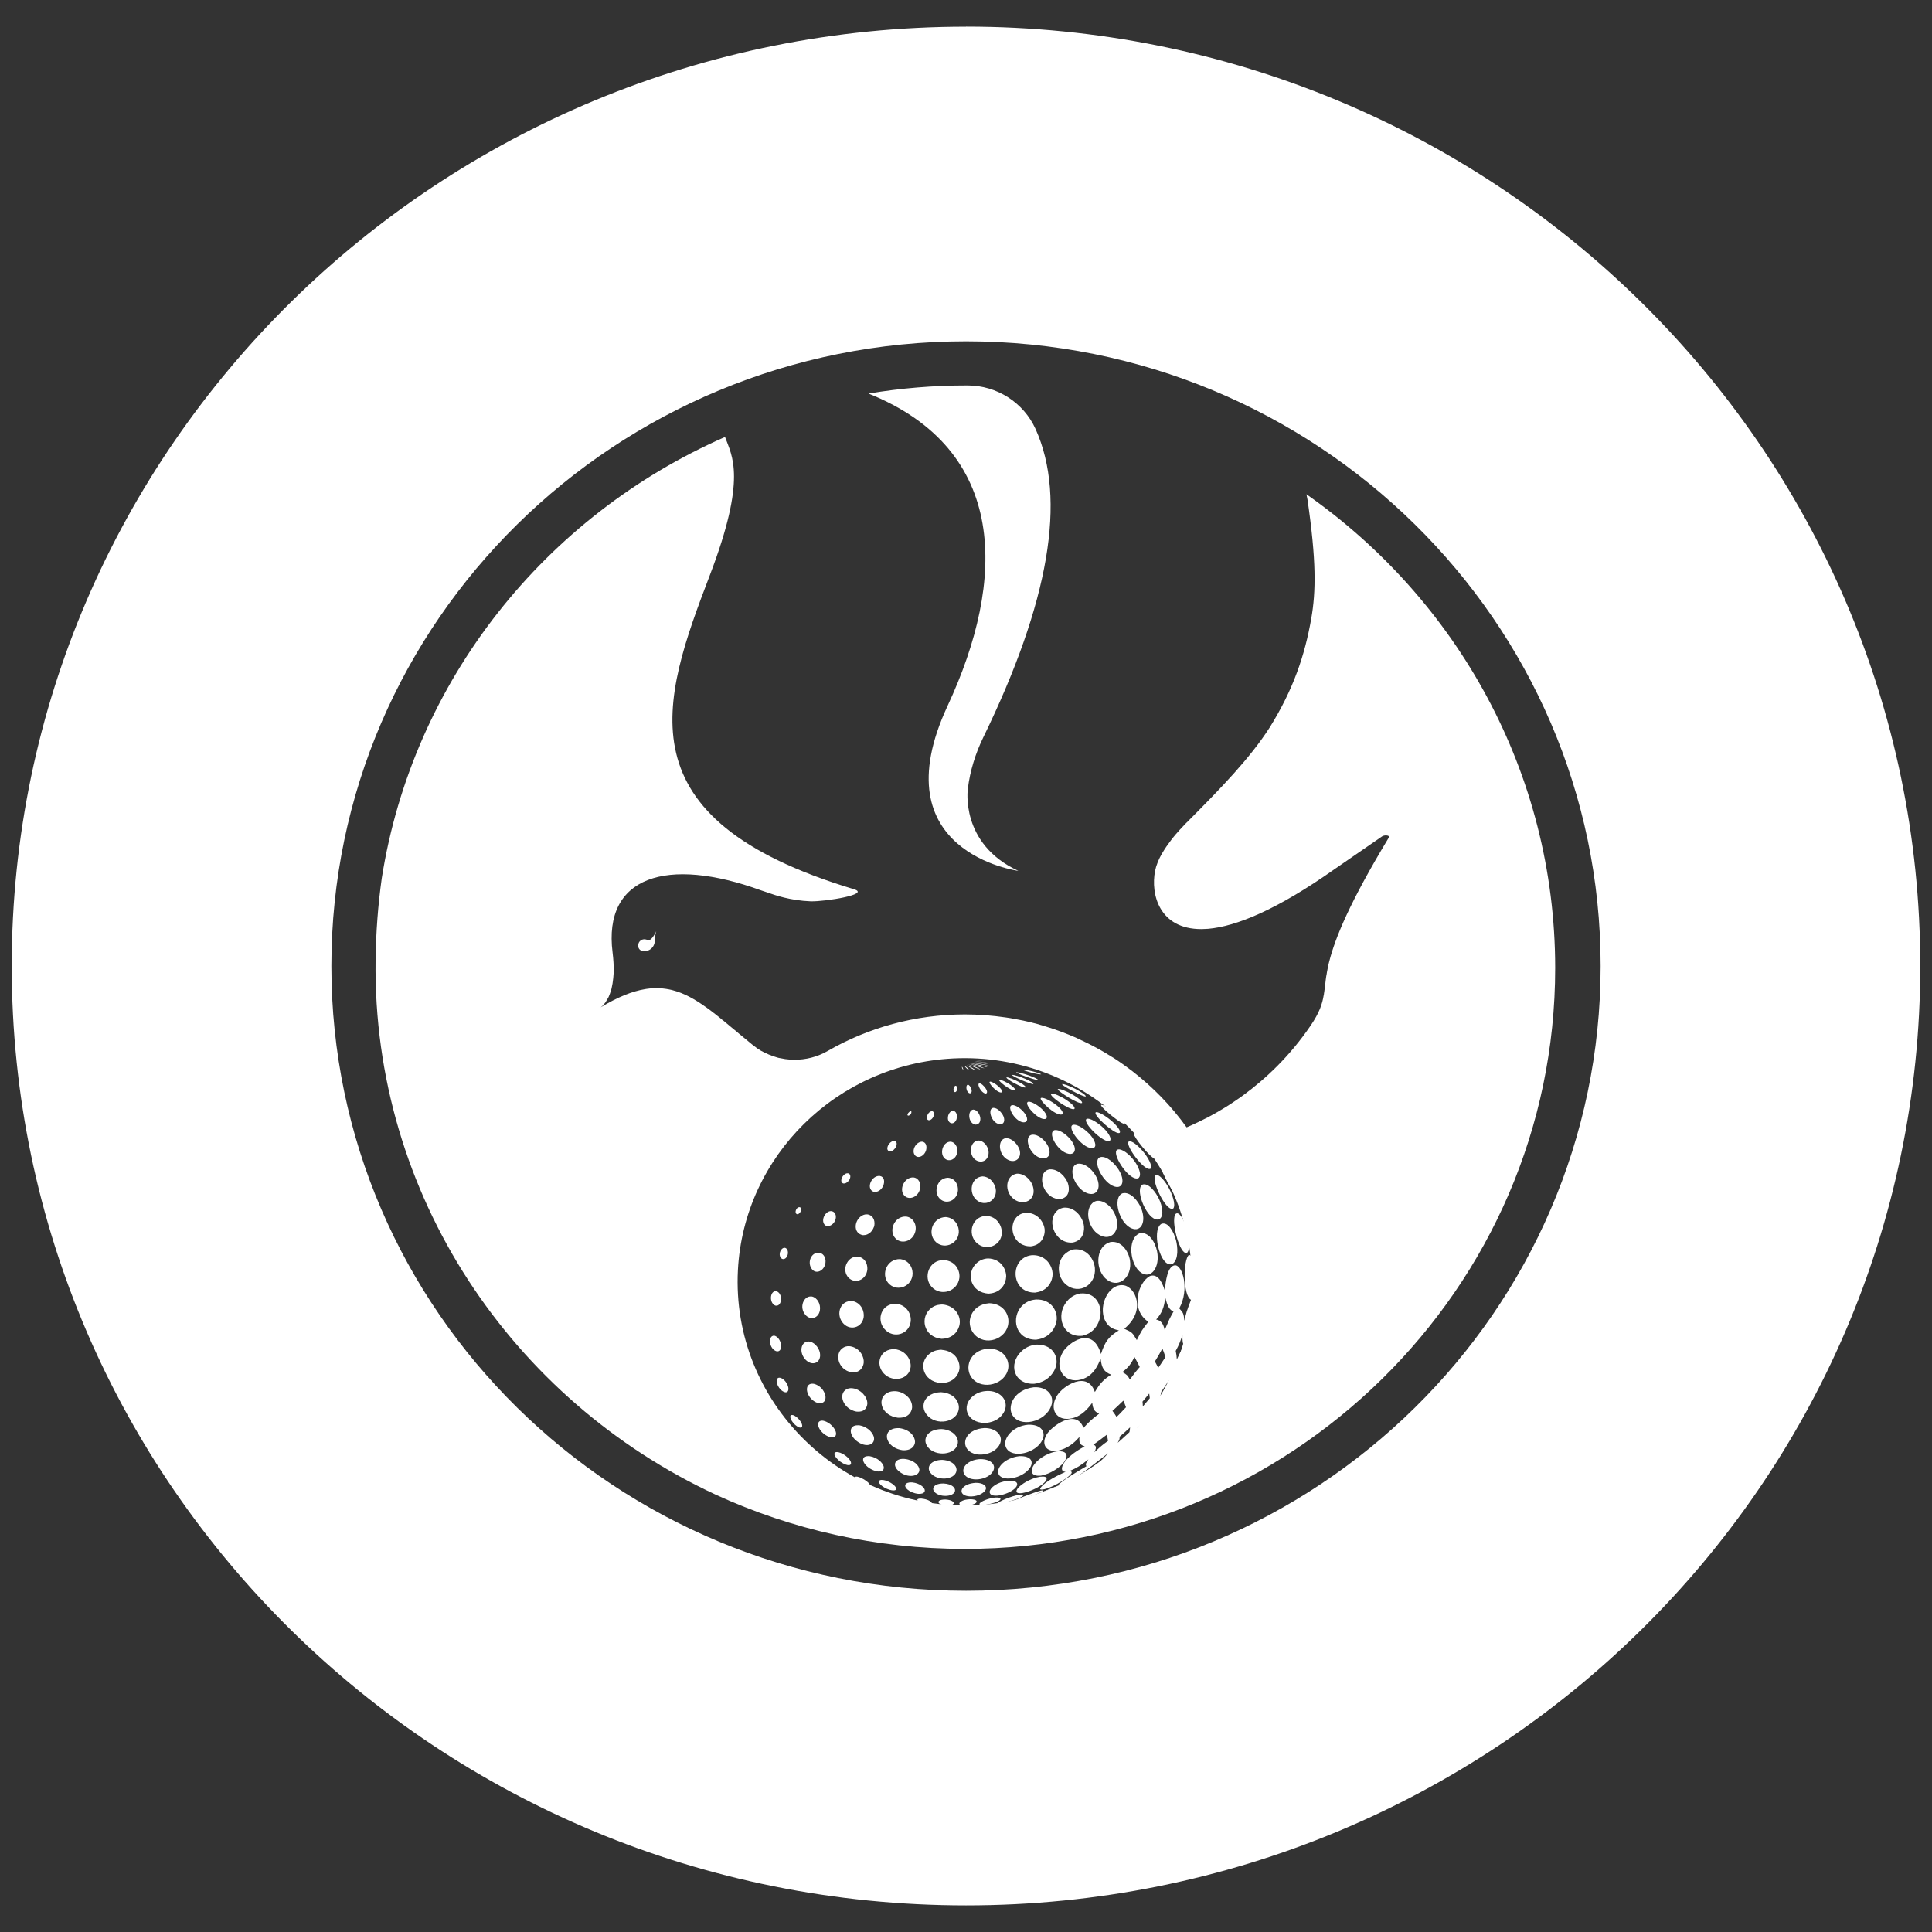
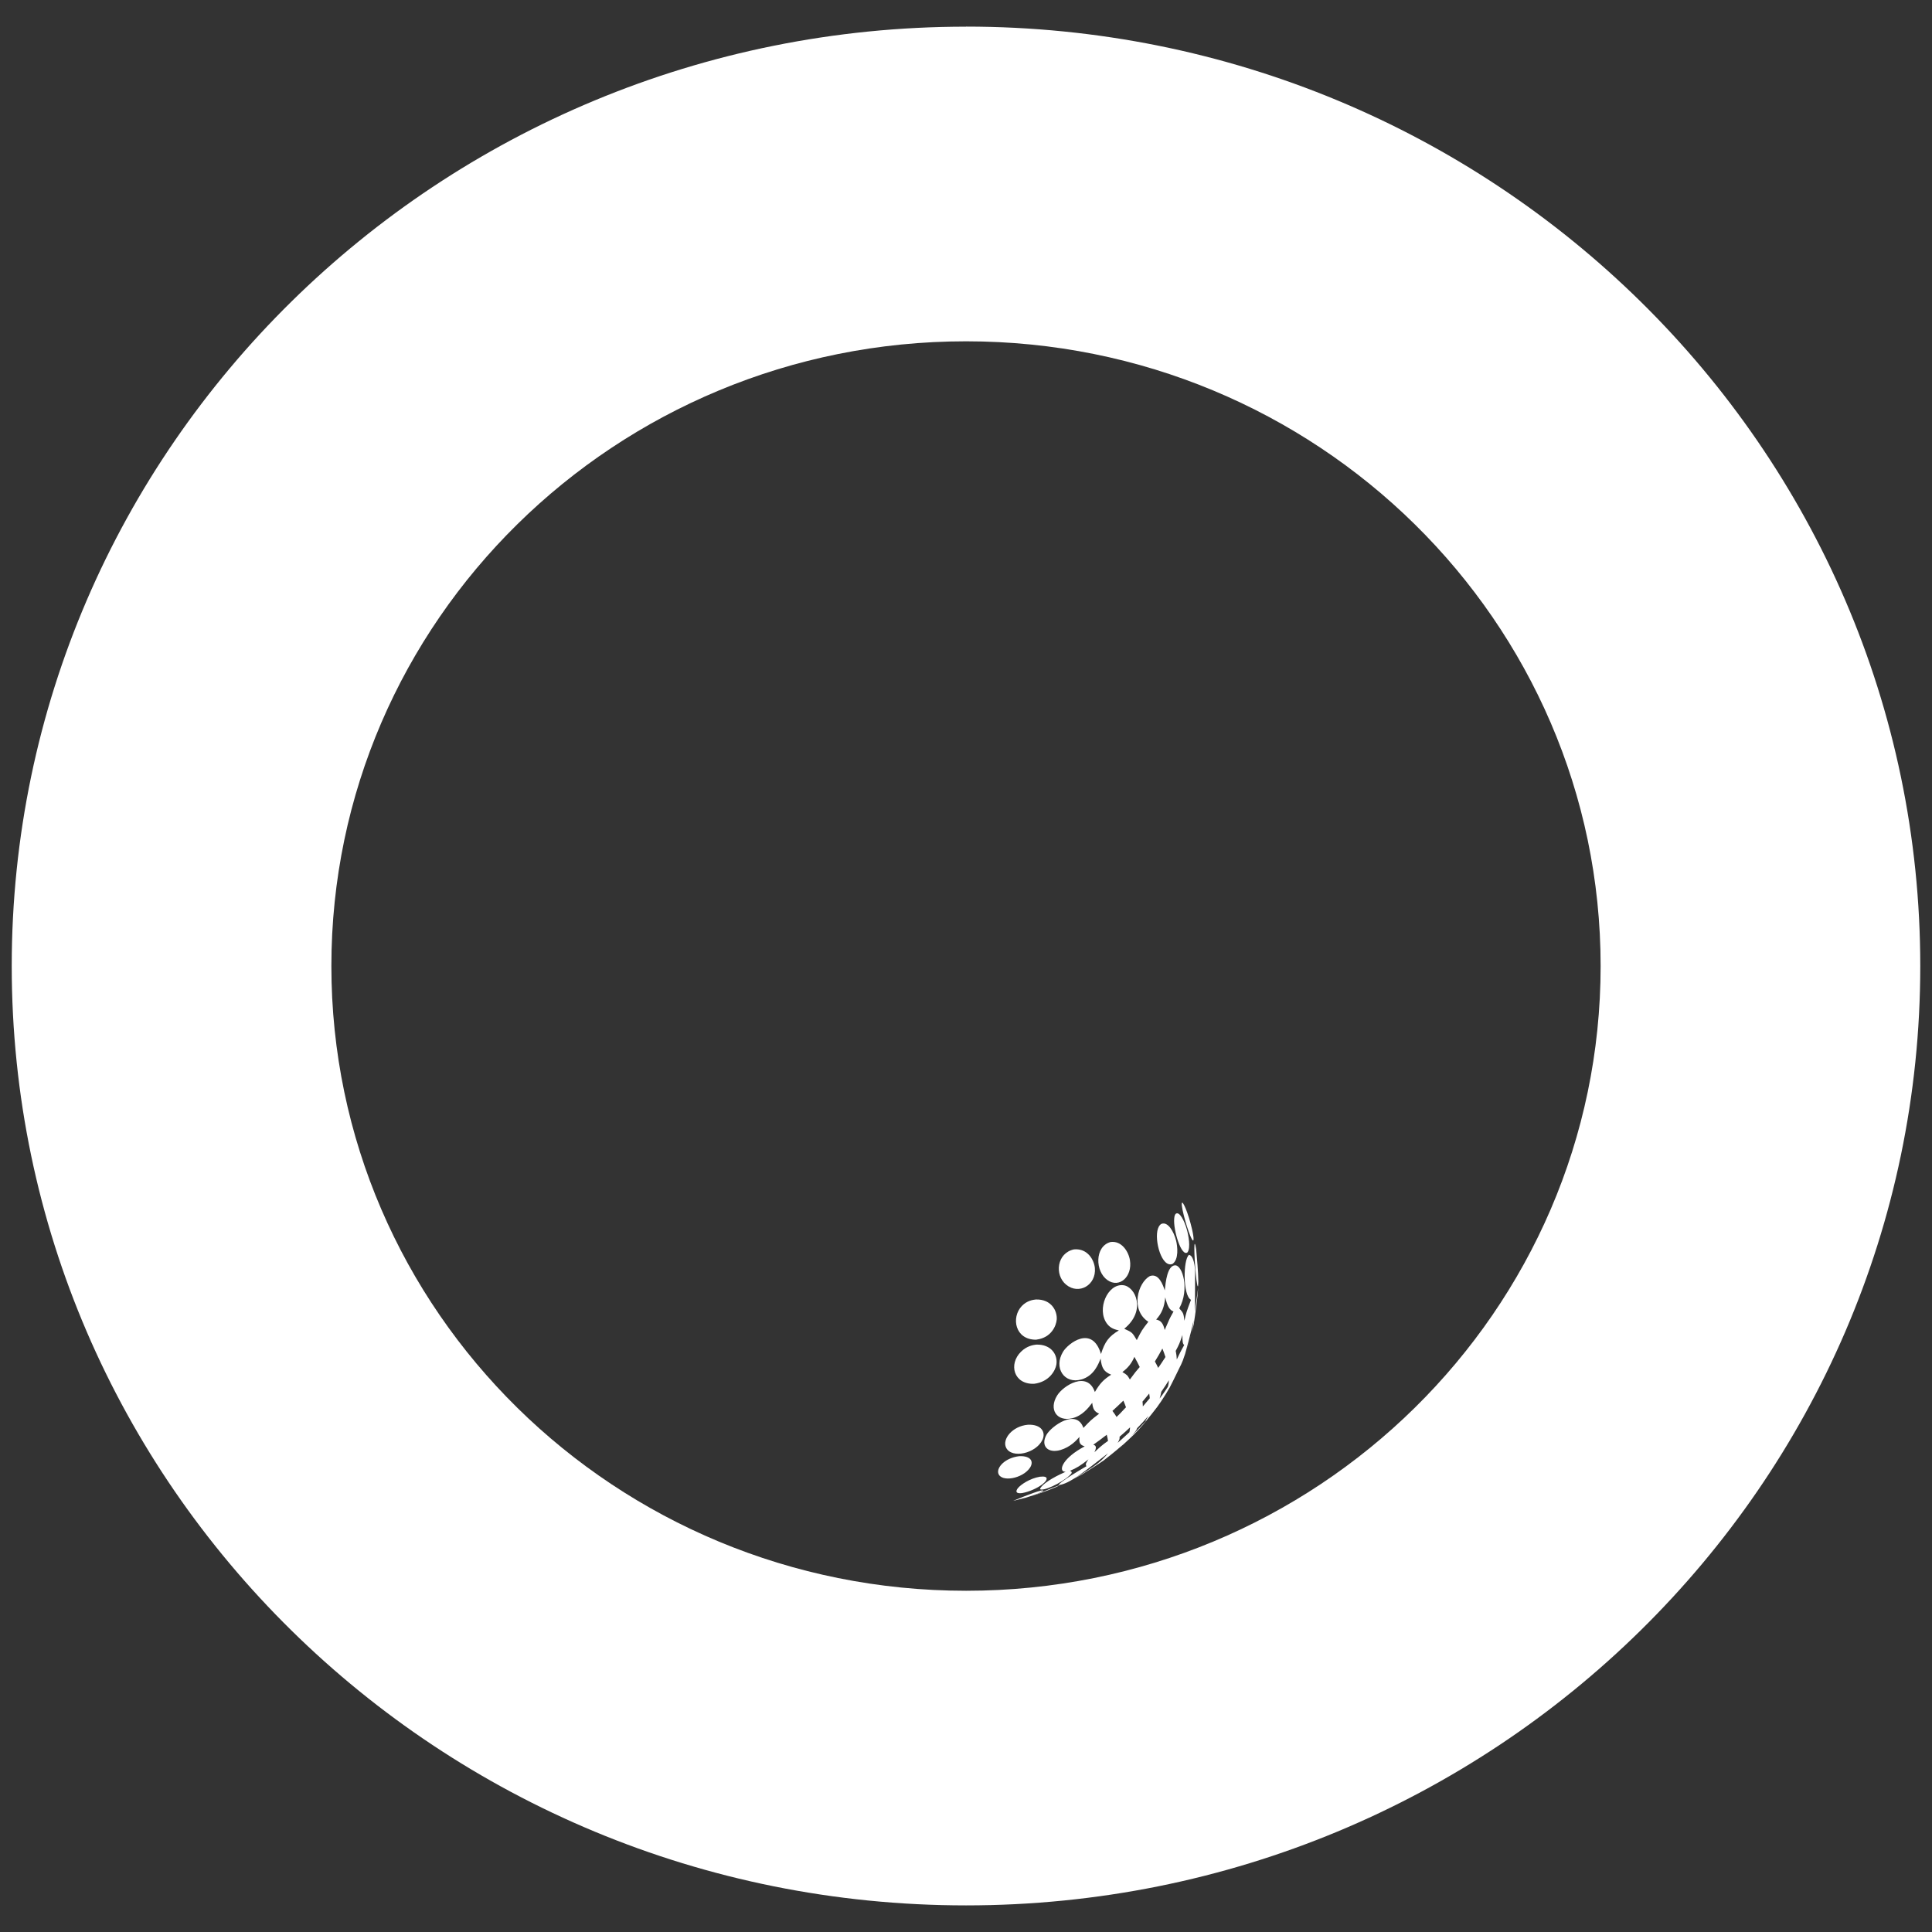
<svg xmlns="http://www.w3.org/2000/svg" version="1.1" id="Capa_1" x="0px" y="0px" width="500px" height="500px" viewBox="0 0 500 500" enable-background="new 0 0 500 500" xml:space="preserve">
  <rect x="0" y="0" width="500" height="500" fill="#333333" stroke="none" />
  <path fill="#FFFFFF" d="M308.936,342.688c0.459-2.779,0.932-6.528,1.151-9.357v-0.021c-0.323,2.018-0.565,4.062-0.866,6.104  c0.062-1.771,0.062-10.887,0.062-10.909c-0.361-3.466-1.214-3.653-1.574-3.749c-1.529,1.182-1.631,10.518,0.521,11.635  c-1.217,3.229-1.217,3.229-1.702,5.41c-0.236-1.938-0.283-2.017-1.339-3.195c2.739-4.925,0.835-11.354-1.166-11.14  c-1.907,0.222-2.342,4.15-2.584,6.49c-0.457-1.371-1.528-4.538-3.853-3.71c-3.096,1.678-5.128,8.711-0.401,11.832  c-1.688,2.182-1.688,2.182-2.985,4.74c-1.173-1.991-1.173-1.991-3.244-2.938c5.806-4.727,2.858-10.917-0.229-11.265  c-4.097-0.487-6.963,6.223-4.27,9.909c0.93,1.291,2.173,1.562,3.109,1.787c-2.605,1.554-3.631,2.922-4.631,6.112  c-2.291-7.647-8.545-2.717-9.821-0.591c-2.521,4.159,0.337,8.443,4.757,7.168c3.197-0.913,4.355-3.852,4.962-5.402  c0.284,2.504,0.883,3.418,2.743,4.174c-2.001,1.276-2.939,2.285-4.225,4.482c-1.938-5.615-8.224-1.631-9.769,0.906  c-2.235,3.607-0.062,6.852,3.946,5.875c2.561-0.645,4.119-2.631,5.145-3.985c0.166,1.64,0.567,2.269,1.78,2.812  c-2.159,1.68-2.159,1.68-4.063,3.681c-1.826-5.167-8.332-0.409-9.557,1.772c-1.584,2.826,0.299,4.892,3.602,3.953  c2.584-0.765,4.176-2.527,4.931-3.401c-0.156,1.551,0.144,2.094,1.356,2.448c-5.736,3.041-6.729,6.189-5.343,6.539l0.4,0.047  c-1.535,0.692-5.443,2.479-6.562,4.271c-0.087,0.125,0,0.29,0.183,0.33c1.836,0.11,6.808-2.662,7.899-4.207  c0.062-0.11,0.079-0.213,0.031-0.321c-0.062-0.148-0.172-0.246-0.313-0.283l-0.125-0.041c1.678-0.686,2.853-1.416,4.789-2.969  c-0.381,0.582-0.521,0.812-0.601,1.03c-0.108,0.245-0.062,0.521,0.097,0.741c-1.914,1.119-5.775,3.402-7.138,4.693  c-0.079,0.08-0.019,0.196,0.086,0.183c2.687-0.418,6.089-3.097,12.644-8.231c-1.858,2.127-2.582,2.898-9.074,6.729  c0.707-0.395,1.639-0.857,2.349-1.262c1.638-1.021,3.826-2.379,5.419-3.487l0.079-0.05c0.835-0.646,3.049-2.34,5.215-4.275  c-0.583,0.566-0.678,0.646-1.206,1.145c3.915-3.576,4.23-3.867,6.295-6.215c3.701-4.548,3.938-4.848,5.861-7.888l0.943-1.591  l0.111-0.197c0.543-0.99,2.903-5.876,2.903-5.884c-0.134,0.339-0.321,0.795-0.479,1.144l0.922-2.15  c0.678-1.898,1.565-4.467,2.135-6.372l-0.033,0.063c-0.496,1.777-1.021,3.29-1.496,4.551c0.024-0.045,1.614-5.767,2.206-8.681  c-0.158,1.229-0.205,1.593-0.433,3.112c0.117-0.641,0.32-1.451,0.445-2.059 M303.562,339.686c-0.92,1.654-0.92,1.654-2.142,4.522  c-0.372-1.718-0.979-2.466-2.207-2.711c1.458-1.606,2.119-3.222,2.349-5.75c0.551,2.315,1.127,3.3,2.144,3.67  c-0.04,0.095-0.095,0.198-0.158,0.276 M306.368,348.288c-0.724,1.26-1.308,2.45-1.812,3.544c-0.031-0.78-0.117-1.426-0.283-2.223  c0.867-1.637,1.008-1.928,1.738-4.109c-0.021,1.512,0.049,2.361,0.465,2.574l-0.123,0.197 M294.836,353.928  c-0.953,1.104-0.953,1.104-2.426,3.088c-0.678-1.166-0.678-1.166-1.938-1.931c1.479-1.11,2.387-2.245,3.108-3.938  c0.545,0.953,0.944,1.728,1.396,2.664C294.932,353.816,294.852,353.88,294.836,353.928 M301.516,351.367  c-0.826,1.283-1.488,2.229-1.779,2.639c-0.252-0.566-0.504-1.023-0.852-1.654c0.727-1.181,1.293-2.143,1.938-3.354  c0.331,0.804,0.544,1.436,0.788,2.184L301.516,351.367 M302.162,359.032c-0.93,1.448-1.717,2.479-2.049,2.905  c0.188-0.605,0.316-1.127,0.427-1.748c0.724-1.047,1.308-1.914,1.969-2.985c-0.03,0.59-0.086,1.056-0.229,1.631L302.162,359   M291.268,364.341c-1.068,1.175-1.929,2.017-2.301,2.363c-0.32-0.513-0.621-0.993-1.07-1.562c0.994-0.904,1.807-1.678,2.83-2.66  c0.268,0.612,0.465,1.108,0.676,1.717l-0.141,0.174 M297.467,361.977c-0.803,0.973-1.425,1.703-1.701,2.002  c0-0.438-0.048-0.812-0.086-1.244c0.614-0.725,1.111-1.322,1.728-2.079c0.075,0.457,0.125,0.805,0.155,1.214L297.467,361.977   M296.27,368.059c-0.156,0.184-1.69,1.844-3.496,3.655c0.979-1.08,1.457-1.748,1.488-2.08c1.096-1.108,1.963-2.04,2.953-3.229  c-0.393,0.678-0.803,1.321-0.771,1.466l-0.18,0.173 M286.543,373.055c-1.277,0.881-2.38,1.896-3.311,2.771  c0.584-1.166,0.496-1.733-0.291-1.93c1.293-0.916,2.302-1.664,3.481-2.584c0.165,0.605,0.269,1.078,0.331,1.613L286.543,373.055   M292.096,370.832c-1.322,1.26-2.395,2.174-2.845,2.566c0.513-0.912,0.513-0.943,0.497-1.575c1.009-0.851,1.796-1.56,2.711-2.425  c-0.018,0.449-0.08,0.811-0.16,1.228C292.236,370.723,292.159,370.784,292.096,370.832" />
-   <path fill="#FFFFFF" d="M275.198,378.614c-0.904,1.062-3.183,2.805-5.806,3.276h-0.039c-2.75,0.282-2.953-1.537-1.309-3.354  c0.348-0.411,2.264-2.349,5.403-2.907h0.016c3.205-0.339,2.933,1.584,1.741,2.984 M272.059,363.82  c-1.515,4.315-8.344,5.806-10.164,2.205c-1.182-2.349,0.709-6.396,5.625-6.993C270.859,358.795,273.025,361.08,272.059,363.82   M284.825,340.023c-0.103,1.742-1.206,4.925-4.767,5.681h-0.047c-5.058,0.456-6.869-5.271-3.947-8.854  c1.332-1.67,2.877-1.971,3.521-2.096h0.017C283.635,334.393,284.95,337.795,284.825,340.023 M299.454,323.868  c0.786,4.032-1.481,7.185-4.052,5.562c-2.928-1.843-3.805-8.76-0.535-10.23C297.287,318.575,299.003,321.545,299.454,323.868" />
  <path fill="#FFFFFF" d="M269.796,372.598c-1.653,3.574-7.979,4.979-9.414,2.069c-1.08-2.181,1.568-5.585,5.647-5.946  C269.52,368.578,270.693,370.643,269.796,372.598 M304.367,321.049c0.388,1.561,0.726,4.86-0.881,6.018v0.018  c-2.812,1.206-4.846-6.167-3.797-9.152c0.272-0.785,0.645-1.048,0.851-1.183C302.271,316.023,303.814,318.827,304.367,321.049   M269.646,384.223c-1.119,0.836-3.197,1.853-5.151,2.189h-0.047c-2.158,0.244-1.214-1.049-1.011-1.292  c0.772-0.929,3.059-2.497,5.688-2.945h0.018c2.439-0.284,1.639,0.913,1.447,1.165C270.434,383.545,270.158,383.846,269.646,384.223   M310.126,331.65c-0.016,1.103-0.079,1.213-0.118,1.293c-0.457-0.402-1.072-9.092-0.875-10.823c0-0.047,0.04-0.144,0.059-0.188  l0.075,0.017c0.063,0.174,0.15,0.378,0.302,1.37C309.802,325.822,310.094,329.146,310.126,331.65 M269.678,386.271l-2.852,0.943  c2.378-0.804,4.648-1.857,7.01-2.71c0.206-0.095,0.245-0.095,0.324-0.116c-0.018,0.049-0.025,0.103-0.924,0.495  C272.182,385.311,270.771,385.893,269.678,386.271 M292.426,326.139c0.678,4.299-2.765,7.323-5.836,5.135  c-3.191-2.252-3.301-8.633,0.732-9.813v-0.017h0.015C290.26,320.984,292.08,323.915,292.426,326.139 M273.38,353.203  c-0.269,1.496-1.828,4.441-5.782,4.923h-0.016c-5.264,0.165-6.624-5.097-3.339-8.312c1.534-1.514,3.198-1.74,3.905-1.826h0.062  C272.009,347.861,273.836,350.604,273.38,353.203 M307.141,318.143c0.427,1.535,1.057,4.758,0.184,5.963  c-1.566,1.291-3.727-5.797-3.442-8.76c0.056-0.771,0.251-1.039,0.378-1.197C305.221,313.346,306.542,315.992,307.141,318.143" />
  <path fill="#FFFFFF" d="M266.559,379.843c-1.908,2.853-7.508,3.845-8.199,1.449c-0.434-1.496,1.668-3.994,5.457-4.442  C266.843,376.756,267.582,378.275,266.559,379.843 M267.457,386.964c-0.807,0.283-1.514,0.488-1.893,0.614  c-0.992,0.268-2.33,0.598-3.322,0.835c0.029-0.022,5.062-2.144,7.111-2.646c0.401-0.08,0.545-0.097,0.646-0.05  C269.977,386.01,268.4,386.633,267.457,386.964 M273.475,341.527c-0.127,1.546-1.371,4.681-5.229,5.162v0.021h-0.062  c-5.506,0.078-6.555-5.759-3.742-8.712c1.348-1.409,2.908-1.615,3.631-1.691h0.049c3.984-0.104,5.529,2.983,5.357,5.204   M283.352,328.17c0.396,4.395-4.119,7.01-7.42,4.316c-3.104-2.521-2.427-8.239,2.049-9.153h0.018  C281.541,323.049,283.17,326.161,283.352,328.17 M307.708,315.18c0.434,1.426,1.26,4.451,1.182,5.648v0.016  c-0.047,0.157-0.103,0.37-0.378-0.062c-0.944-1.468-2.828-8.099-2.662-9.357c0.03-0.126,0.078-0.354,0.362,0.056  C306.511,311.927,307.062,313.109,307.708,315.18" />
-   <path fill="#FFFFFF" d="M262.635,385.215c-1.953,1.796-6.64,2.694-6.51,0.835c0.078-0.969,1.854-2.536,4.84-2.852  c2.553-0.126,2.615,0.993,1.86,1.812C262.777,385.073,262.698,385.169,262.635,385.215 M263.234,387.909  c-1.371,0.495-3.185,0.922-4.351,1.126c-0.425,0.056-0.543,0.056-0.63,0c-0.047-0.348,3.544-1.914,5.624-2.213  c0.979-0.127,1.039,0.062,0.89,0.244C264.645,387.279,264.068,387.578,263.234,387.909 M295.364,312.777  c1.331,3.402-0.022,6.176-2.529,5.113c-3.274-1.396-4.992-7.98-2.332-9.066C292.552,308.303,294.584,310.809,295.364,312.777   M260.178,364.561c-0.3,1.277-1.773,3.498-5.285,3.711h-0.021c-4.836-0.103-6.105-4.474-3.088-6.955  c1.452-1.195,3.024-1.308,3.711-1.338C258.604,359.906,260.793,362.057,260.178,364.561 M300.012,310.422  c0.662,1.457,1.402,4.137,0.049,5.098c-2.578,1.047-5.946-6.16-4.853-8.429c0.124-0.284,0.29-0.401,0.424-0.504  C297.167,305.986,299.123,308.471,300.012,310.422 M258.854,373.493c-1.182,3.223-7.053,4.073-8.714,1.246  c-1.125-1.907,0.324-4.892,4.63-5.16C257.672,369.54,259.627,371.415,258.854,373.493 M260.927,354.102  c-0.646,4.127-6.569,5.807-9.296,2.646c-2.178-2.521-0.854-7.396,4.278-7.742h0.045  C259.927,349.123,261.249,352.053,260.927,354.102 M288.891,315.229c0.991,3.535-1.427,5.994-4.311,4.402  c-3.45-1.923-4.064-7.82-0.913-8.807C285.668,310.398,288.109,312.438,288.891,315.229 M257.102,380.521  c-1.177,2.707-6.694,3.229-7.681,0.725c-0.669-1.75,1.517-3.576,4.356-3.633C256.578,377.639,257.695,379.148,257.102,380.521   M302.627,307.712c0.67,1.292,1.732,4.011,1.032,5.026c-1.497,1.142-5.119-5.752-4.836-8.026c0.03-0.269,0.124-0.401,0.188-0.504  C299.814,303.594,301.516,305.562,302.627,307.712 M272.411,329.697c0.03,1.465-0.875,4.363-4.437,4.805h-0.031v0.018h-0.03  c-5.215,0.108-6.365-5.75-3.687-8.396c1.103-1.071,2.282-1.213,2.856-1.291h0.058C270.727,324.751,272.387,327.643,272.411,329.697   M306.967,312.793l0.766,2.316 M258.13,388.604c-1.401,0.646-4.95,1.291-4.646,0.56c0.262-0.56,2.314-1.449,4.084-1.601  c1.566-0.094,1.476,0.396,1.207,0.646C258.643,388.326,258.43,388.46,258.13,388.604 M260.965,342.363  c-0.369,4.302-6.115,6.16-8.889,2.867c-2.423-2.858-0.762-7.617,3.871-7.947v-0.016h0.016  C259.484,337.346,261.169,339.969,260.965,342.363 M280.462,316.874c0.29,1.45,0.031,4.097-2.829,4.694h-0.031  c-4.436,0.377-6.709-5.293-4.27-7.987c0.727-0.788,1.449-0.931,1.924-1.022h0.014l0.018-0.017h0.016  C278.2,312.32,280.061,314.951,280.462,316.874 M254.932,385.782c-0.347,0.504-1.508,1.403-3.549,1.497h-0.052  c-2.627-0.032-2.981-1.489-1.933-2.459c0.401-0.361,1.323-0.961,3.131-1.07c1.988-0.029,3.166,0.945,2.418,2.018 M303.201,304.932  c1.41,2.506,2.271,5.012,1.72,4.947c-0.774-0.094-4.507-6.547-4.444-8.16C300.723,301.136,302.076,302.898,303.201,304.932   M255.533,389.596c0.777-0.104,1.552-0.222,2.328-0.332l0.402-0.047C257.438,389.326,256.35,389.516,255.533,389.596   M293.67,300.583c0.938,1.324,1.962,3.537,0.938,4.333c-2.229,0.852-6.528-5.568-5.693-7.136c0.029-0.064,0.079-0.175,0.261-0.253  C290.283,297.087,292.379,298.771,293.67,300.583 M289.561,302.805c1.614,2.655,1.047,4.885-1.071,4.286  c-2.938-0.836-5.828-6.396-3.938-7.547c0.057-0.017,0.145-0.047,0.188-0.079h0.018C286.439,299.055,288.582,301.182,289.561,302.805   M247.859,373.637c-0.567,2.898-5.711,3.467-7.744,0.853c-1.552-2.003-0.115-4.616,3.523-4.647  C246.267,369.934,248.235,371.714,247.859,373.637 M248.137,364.625c-0.424,3.497-5.852,4.506-8.274,1.535  c-1.969-2.37-0.484-5.773,3.664-5.854h0.045C247.244,360.576,248.334,363.081,248.137,364.625 M270.363,318.291  c0.078,1.292-0.545,3.859-3.553,4.254c-4.634,0.109-5.975-5.167-3.733-7.546c0.866-0.931,1.883-1.071,2.37-1.142  c3.158-0.058,4.781,2.552,4.923,4.449 M260.382,330.501c-0.063,1.474-1.071,4.033-4.435,4.284h-0.016  c-4.761-0.157-6.118-5.34-3.094-7.973c0.564-0.494,1.536-1.086,2.887-1.133c3.365,0.109,4.752,2.883,4.674,4.819 M283.816,304.751  c1.313,2.827-0.088,5.001-2.562,4.011c-3.19-1.277-5.024-6.539-2.614-7.5c0.077-0.048,0.156-0.048,0.235-0.08h0.017  C280.989,300.883,283.084,303.137,283.816,304.751 M248.292,354.32c-0.162,1.324-1.372,3.576-4.72,3.623h-0.054  c-4.757-0.408-5.971-5.371-2.879-7.654c1.226-0.923,2.433-0.946,3.016-0.979h0.017v0.03  C247.283,349.609,248.551,352.407,248.292,354.32 M247.535,380.678c-0.453,2.363-5.041,2.694-6.728,0.488  c-1.153-1.496,0.041-3.324,3.049-3.355h0.032C246.735,378.007,247.735,379.605,247.535,380.678 M296.042,298.27  c0.991,1.229,2.26,3.369,1.757,4.158c-1.387,0.952-6.05-5.176-5.82-6.734c0-0.078,0.069-0.166,0.104-0.243  c0.678-0.48,2.583,1.087,3.953,2.819 M251.663,389.973l-0.481,0.017c0.828-0.048,1.65-0.195,2.481-0.261  c0.214-0.016,0.567-0.03,0.631,0c-0.04,0.023-0.048,0.023-0.241,0.049C253.339,389.839,252.393,389.926,251.663,389.973   M252.494,389.02c-0.37,0.276-1.29,0.605-2.66,0.646c-1.694,0.023-1.736-0.544-1.354-0.906c0.157-0.156,0.835-0.693,2.547-0.764  c1.75,0,1.967,0.559,1.578,0.922L252.494,389.02 M248.366,342.624c-0.186,1.409-1.371,3.788-4.664,3.858h-0.031  c-4.664-0.426-5.742-5.633-2.639-7.979c1.169-0.882,2.316-0.882,2.879-0.896h0.023C247.066,337.874,248.672,340.426,248.366,342.624   M276.38,306.271c0.402,1.174,0.545,3.506-1.817,4.018h-0.023c-4.033,0.331-5.962-5.059-4.189-6.994  c0.435-0.488,0.951-0.6,1.252-0.663h0.018c2.348-0.188,4.215,2.063,4.766,3.624 M296.616,295.826  c0.971,1.127,2.418,3.104,2.418,3.898v0.017c-0.339,0.913-4.607-4.112-5.451-5.837c-0.181-0.34-0.181-0.457-0.181-0.584  C293.592,292.85,295.199,294.221,296.616,295.826 M247.149,385.877c-0.357,1.607-4.195,1.686-5.38,0.133  c-0.669-0.854-0.067-2.103,2.418-2.087h0.016C246.519,384.049,247.314,385.152,247.149,385.877 M259.279,319.016  c-0.062,3.42-4.229,4.995-6.648,2.521c-2.232-2.253-1.169-6.602,2.485-6.885h0.041c2.901,0.134,4.153,2.631,4.112,4.348   M248.776,390.083l-1.13,0.022c0.59-0.03,1.169-0.148,1.759-0.164c0.671,0,0.809,0.047,0.856,0.069  c-0.041,0.03-0.041,0.03-0.123,0.03L248.776,390.083 M248.283,330.753c-0.465,3.476-4.82,4.867-7.177,2.284  c-2.259-2.441-0.727-7.01,3.167-6.932c3.147,0.221,4.239,2.856,4.01,4.631 M267.434,307.531c0.582,3.197-2.592,4.537-4.924,2.883  c-2.742-1.938-2.314-6.238,0.645-6.664C265.046,303.632,267.047,305.381,267.434,307.531 M236.05,364.246  c-0.019,0.275-0.26,2.804-3.631,2.662h-0.032c-4.084-0.487-5.509-4.521-3.068-6.238c0.969-0.677,2.045-0.646,2.501-0.63  C234.241,360.26,236.177,362.184,236.05,364.246 M282.217,293.777c0.893,1.039,1.86,2.828,0.773,3.34h-0.016  c-2.363,0.545-6.531-4.678-5.578-5.82c0.055-0.08,0.158-0.148,0.234-0.181h0.018C278.895,290.816,281.1,292.471,282.217,293.777   M236.806,373.131c0,0.852-0.686,2.301-3.146,2.191h-0.016c-3.688-0.475-5.274-3.861-3.194-5.231  c0.838-0.534,1.831-0.495,2.261-0.495h0.016C235.735,369.989,236.821,371.975,236.806,373.131 M285.581,291.927  c1.914,1.854,2.262,3.388,1.293,3.411c-1.772,0.047-6.562-4.695-5.751-5.688c0.021-0.047,0.062-0.062,0.094-0.078  C282.124,289.216,284.328,290.723,285.581,291.927 M246.811,389.091c-0.284,0.804-3.392,0.661-3.892-0.188  c-0.208-0.348,0.188-0.836,1.729-0.836h0.016C246.274,388.146,246.952,388.729,246.811,389.091 M277.365,295.322  c1.48,2.158,0.765,3.606-0.874,3.269c-2.718-0.567-5.208-5.002-3.866-5.971c0.076-0.062,0.234-0.118,0.312-0.149h0.03  C274.506,292.297,276.498,294.062,277.365,295.322 M235.675,353.771c-0.322,3.166-4.516,4.188-6.911,1.717  c-2.325-2.42-1.086-6.452,2.8-6.334h0.023C234.667,349.579,235.83,352.123,235.675,353.771 M237.936,380.275  c0.163,1.771-2.906,2.435-5.209,0.561c-1.754-1.387-1.356-3.12,0.724-3.277c0.291-0.016,0.54,0,0.724,0.018  C236.598,377.857,237.846,379.323,237.936,380.275 M287.622,290.044c1.953,1.687,2.678,3.104,1.961,3.198  c-1.291,0.174-6.608-4.537-6.034-5.355c0.514-0.348,2.561,0.866,4.064,2.157 M271.205,296.564c0.488,0.932,0.913,2.821-0.842,3.215  c-3.191,0.229-5.286-4.387-3.971-5.766c0.196-0.188,0.448-0.322,0.756-0.361C268.843,293.525,270.561,295.273,271.205,296.564   M235.692,341.984c-0.387,3.389-4.519,4.586-6.798,1.955c-2.178-2.475-0.753-6.656,3.065-6.539  C234.667,337.779,235.896,340.041,235.692,341.984 M239.322,385.562c0.041,0.174,0.162,1.127-1.677,1.041h-0.016  c-2.395-0.271-4.01-1.877-3.115-2.634c0.484-0.378,1.252-0.347,1.583-0.321h0.022C238.073,383.876,239.169,384.9,239.322,385.562   M288.473,287.886c1.26,0.993,2.615,2.341,2.646,2.867c-0.211,0.427-1.938-0.843-2.661-1.418c-1.631-1.196-3.388-2.796-3.497-3.261  c-0.025-0.03-0.025-0.062-0.025-0.096C285.156,285.665,286.977,286.721,288.473,287.886 M257.734,308.036  c0.166,2.788-2.853,4.331-4.981,2.551c-2.153-1.803-1.571-5.892,1.517-6.144C256.486,304.555,257.657,306.648,257.734,308.036   M248.137,319c-0.278,3.159-4.151,4.514-6.19,2.167c-1.898-2.167-0.583-6.099,2.82-6.2C247.314,315.195,248.267,317.473,248.137,319   M246.043,390.083c-0.509,0-1.186-0.015-1.694-0.031l-0.023-0.03c0,0,0.102-0.062,0.94-0.049c0.198,0,0.198,0,1.293,0.135  L246.043,390.083 M263.85,297.512c0.646,2.135-0.979,3.594-2.906,2.693c-2.48-1.182-2.829-4.883-1.023-5.553  c0.117-0.047,0.309-0.078,0.434-0.096c1.679,0,3.097,1.726,3.481,2.971 M236.137,330.139c-0.507,3.127-4.34,4.215-6.309,1.844  c-1.835-2.254-0.305-6.224,3.146-6.129C235.582,326.216,236.404,328.596,236.137,330.139 M241.08,388.854  c0.137,0.188,0.197,0.504-0.886,0.441h-0.017c-1.655-0.166-3.171-0.891-2.694-1.3c0.217-0.205,0.809-0.175,1.048-0.175v0.022  c1.437,0.128,2.323,0.679,2.54,0.993 M224.467,363.175c0,0.236-0.083,2.418-2.808,2.144h-0.04c-3.47-0.678-4.747-4.536-2.584-5.75  c0.662-0.379,1.324-0.322,1.71-0.269C222.683,359.561,224.455,361.41,224.467,363.175 M273.427,286.027  c0.953,0.74,2.097,2.017,1.402,2.395h-0.017c-1.693,0.417-5.767-3.561-5.481-4.191c0-0.016,0.03-0.062,0.127-0.107  C270.182,283.971,272.175,285.003,273.427,286.027 M226.2,372.141c0.208,1.852-2.146,2.614-4.462,0.812  c-2.001-1.567-2.096-3.819-0.163-4.072c0.34-0.047,0.646-0.016,0.892,0C224.83,369.334,226.079,371.066,226.2,372.141   M276.113,284.768c1.615,1.078,2.434,2.149,1.771,2.283c-1.126,0.205-6.317-3.275-5.892-3.984c0-0.017,0.031-0.049,0.031-0.049  h0.017c0.565-0.181,2.616,0.758,4.071,1.733 M269.865,287.24c1.402,1.449,1.309,2.458,0.293,2.363  c-1.93-0.158-4.956-3.688-4.246-4.356c0.047-0.062,0.134-0.095,0.182-0.118c0.826-0.156,2.701,1.008,3.771,2.096 M223.537,352.604  c-0.083,1.057-0.822,2.742-3.147,2.562c-3.603-0.679-4.533-5.022-2.118-6.412c0.748-0.448,1.41-0.378,1.856-0.321  c2.515,0.486,3.508,2.74,3.409,4.19 M277.602,283.285c1.34,0.771,2.602,1.781,2.428,2.145v0.016  c-0.805,0.505-6.285-3.057-6.285-3.536c0.016,0,0.029-0.023,0.029-0.058C274.135,281.632,276.09,282.42,277.602,283.285   M228.662,379.402c0.046,0.156,0.465,1.574-1.536,1.402h-0.031c-2.727-0.498-4.597-3.011-3.31-3.774  c0.229-0.109,0.646-0.243,1.332-0.165C227.216,377.236,228.395,378.614,228.662,379.402 M247.913,308.114  c-0.21,2.583-3.042,3.812-4.734,2.062c-1.671-1.717-0.669-5.275,2.111-5.38h0.036C247.404,304.963,248.012,306.869,247.913,308.114   M223.521,340.884c-0.421,2.851-3.776,3.654-5.524,1.323c-1.695-2.254-0.5-5.751,2.615-5.49h0.039  C222.974,337.212,223.73,339.466,223.521,340.884 M236.913,318.607c-0.591,2.74-3.953,3.686-5.454,1.52  c-1.372-1.984,0.122-5.38,2.985-5.285C236.152,314.982,237.314,316.747,236.913,318.607 M255.842,298.047  c0.083,0.835-0.24,2.441-1.984,2.584h-0.029c-2.688-0.158-3.229-3.632-1.773-4.979c0.441-0.418,0.854-0.457,1.127-0.487  C254.454,295.146,255.68,296.488,255.842,298.047 M265.218,288.154c1.104,1.56,0.562,2.527-0.646,2.269  c-2.016-0.481-3.859-3.75-2.867-4.333c0.062-0.029,0.174-0.062,0.245-0.079c0.817-0.118,2.379,0.914,3.268,2.159 M231.82,384.9  c0.43,0.756-0.287,1.039-1.611,0.646c-1.854-0.552-3.347-1.985-2.54-2.435c0.271-0.157,0.669-0.104,0.926-0.078  C229.803,383.198,231.379,384.129,231.82,384.9 M278.312,281.805c1.244,0.646,2.613,1.514,2.689,1.906v0.018  c-0.115,0.156-0.889-0.11-2.456-0.892c-1.182-0.591-3.481-1.836-3.653-2.183c0,0,0-0.031-0.017-0.055v-0.018  C275.042,280.387,276.734,281.001,278.312,281.805 M240.978,389.792c-0.083,0-0.099,0-0.123-0.017c0,0,0.083-0.023,0.484,0  c0.532,0.048,1.048,0.134,1.596,0.182C242.339,389.909,241.564,389.861,240.978,389.792 M259.673,288.854  c0.323,0.75,0.427,1.932-0.687,2.119c-2.094,0-3.291-3.197-2.369-4.072c0.162-0.148,0.322-0.164,0.482-0.195  C258.162,286.704,259.279,287.957,259.673,288.854 M224.4,328.988c-0.563,2.615-3.663,3.402-5.112,1.291  c-1.478-2.174,0.322-5.379,2.848-5.057C224.174,325.625,224.699,327.664,224.4,328.988 M235.53,388.326  c0.176,0.117,0.462,0.322,0.244,0.387c-0.708,0.188-3.776-0.943-3.524-1.314c0.095-0.118,0.484-0.078,0.646-0.057  C234.104,387.547,235.215,388.114,235.53,388.326 M247.735,298.188c-0.268,1.938-2.339,2.768-3.447,1.403  c-1.086-1.331-0.255-4.063,1.678-4.128C247.082,295.511,247.936,296.803,247.735,298.188 M238.054,307.878  c-0.669,2.261-3.343,2.923-4.336,1.087c-0.874-1.63,0.481-4.309,2.635-4.253C237.725,304.82,238.516,306.286,238.054,307.878   M216.302,370.541c0.055,0.165,0.446,1.708-1.37,1.408h-0.024c-2.383-0.629-3.97-3.371-2.791-4.127  c0.346-0.221,0.79-0.174,1.047-0.11h0.016C214.892,368.152,216.035,369.643,216.302,370.541 M213.64,361.466  c0.146,1.772-1.645,2.276-3.289,0.923c-1.854-1.514-2.06-4.082-0.338-4.277c0.24-0.04,0.481,0,0.686,0.039h0.031v0.017  C212.607,358.652,213.553,360.387,213.64,361.466 M263.73,280.04c1.369,0.726,1.903,1.292,1.612,1.388  c-0.581,0.221-4.97-2.111-4.884-2.584l0.032-0.023c0.393-0.088,2.116,0.606,3.235,1.205 M265.376,279.221  c1.481,0.631,2.237,1.185,2.033,1.31c-0.38,0.221-5.325-1.875-5.482-2.315c0.023,0,0.023-0.021,0.032-0.021  C262.266,278.111,263.998,278.622,265.376,279.221 M212.253,350.666c0.016,2.166-2.115,2.875-3.725,1.275  c-1.777-1.787-1.356-4.693,0.669-4.772c0.134,0,0.323,0.031,0.449,0.047c1.348,0.316,2.6,1.938,2.606,3.466 M261.469,280.732  c0.852,0.6,1.514,1.276,1.09,1.435c-1.145,0.127-4.334-2.521-4.033-2.74c0-0.03,0.015-0.03,0.029-0.03  C259.044,279.361,260.539,280.088,261.469,280.732 M220.111,378.143c0.37,0.756,0.023,1.322-1.213,0.891  c-1.934-0.686-3.667-2.766-2.659-3.19c0.257-0.094,0.58-0.047,0.773,0C218.141,376.077,219.627,377.164,220.111,378.143   M266.393,278.354c1.157,0.41,2.34,0.961,2.275,1.158c-0.408,0.166-5.702-1.726-5.678-2.017  C263.234,277.417,264.96,277.852,266.393,278.354 M253.68,289.178c0.113,0.6,0.016,1.771-1.104,1.875h-0.024  c-1.735-0.126-2.161-2.805-1.213-3.64c0.206-0.204,0.406-0.236,0.554-0.252h0.015C252.893,287.209,253.553,288.406,253.68,289.178   M226.161,317.52c-0.268,0.853-1.171,2.224-2.879,2.127h-0.036c-2.5-0.504-2.232-3.866-0.139-5.058  c0.486-0.269,0.969-0.362,1.471-0.298c1.692,0.346,1.96,2.094,1.615,3.229 M212.19,339.087c-0.322,2.063-2.446,2.741-3.76,1.183  c-1.694-2.002-0.417-4.899,1.532-4.742l0.211,0.018c1.347,0.33,2.273,1.938,2.017,3.561 M258.538,281.285  c0.844,0.771,1.058,1.465,0.489,1.449c-1.07-0.018-3.258-2.396-2.902-2.756l0.113-0.059  C256.764,279.898,257.934,280.688,258.538,281.285 M237.629,389.391l0.217,0.017l0.969,0.143L237.629,389.391 M224.731,383.721  c0.468,0.454,0.485,0.754,0.039,0.723c-1.194-0.062-3.819-1.771-3.427-2.221c0.114-0.127,0.403-0.096,0.624-0.048  C223.128,382.458,224.279,383.262,224.731,383.721 M255.133,281.742c0.538,0.835,0.338,1.369-0.186,1.244  c-1.023-0.236-2.1-2.254-1.592-2.584c0.025-0.018,0.082-0.031,0.105-0.047c0.452-0.018,1.24,0.709,1.663,1.371 M239.669,297.678  c-0.484,1.631-2.256,2.322-2.985,1.157c-0.788-1.274,0.445-3.371,1.962-3.371h0.016  C239.815,295.629,239.886,296.881,239.669,297.678 M213.509,327.366c-0.546,1.717-2.556,2.504-3.562,0.835  c-1.032-1.678,0.083-4.293,2.177-3.973C213.333,324.467,213.963,325.917,213.509,327.366 M230.434,387.531  c0.401,0.203,0.461,0.244,0.484,0.291v0.022c-0.43,0.078-3.309-1.009-3.225-1.229c0.014-0.05,0.208-0.017,0.322,0  C228.595,386.752,229.694,387.186,230.434,387.531 M267.219,277.252c1.104,0.27,2.098,0.614,2.239,0.771h-0.017  c-0.551,0.182-4.404-0.875-4.799-1.184C264.762,276.755,266.133,276.982,267.219,277.252 M228.595,306.838  c-0.687,1.662-2.604,2.205-3.29,0.932c-0.705-1.293,0.611-3.576,2.379-3.441c1.146,0.18,1.354,1.409,0.901,2.525 M247.637,289.227  c-0.134,1.26-1.24,1.922-1.95,1.164c-0.838-0.873-0.192-2.867,0.95-2.93c0.875,0.094,1.083,1.126,1.009,1.771 M253.663,275.646  c0.931,0.188,1.729,0.393,1.854,0.502l-0.018,0.018c-0.225,0.016-4.232-0.898-4.25-0.945  C251.479,275.212,252.663,275.432,253.663,275.646 M204.025,359.143c0.162,1.08-0.516,1.513-1.453,0.914  c-1.449-0.914-2.126-3.199-1.048-3.498c0.194-0.039,0.347,0,0.516,0.047C202.942,356.896,203.849,358.055,204.025,359.143   M253.18,275.896c0.822,0.244,1.469,0.486,1.574,0.565c-0.176,0.08-3.792-1.103-3.809-1.117  C251.083,275.348,252.214,275.613,253.18,275.896 M207.503,368.482c0.047,0.127,0.433,1.215-0.63,0.946h-0.016  c-1.559-0.584-2.848-2.806-2.123-3.184c0.163-0.079,0.405-0.031,0.564,0c1.074,0.426,1.938,1.544,2.189,2.221 M202.17,348.461  c0,0.157-0.083,1.528-1.291,1.213h-0.031c-1.749-0.691-2.064-3.552-0.84-3.955c0.241-0.078,0.388-0.029,0.563,0h0.016  C201.718,346.208,202.186,347.594,202.17,348.461 M216.156,315.802c-0.547,1.419-2.28,2.128-2.941,0.867  c-0.706-1.371,0.685-3.498,2.094-3.206C216.408,313.754,216.48,315.016,216.156,315.802 M251.421,281.915  c0.203,0.819-0.2,1.229-0.668,0.953c-0.744-0.435-0.854-2.017-0.323-2.136l0.032-0.017  C250.784,280.702,251.236,281.277,251.421,281.915 M252.422,276.102c0.694,0.283,1.232,0.554,1.258,0.646  c-0.127,0.095-3.063-1.229-3.08-1.26C250.713,275.488,251.67,275.795,252.422,276.102 M254.025,275.361  c0.89,0.166,1.691,0.3,1.857,0.378c-0.084,0.062-4.277-0.646-4.301-0.661C251.777,275.078,252.954,275.195,254.025,275.361   M251.462,276.273c0.517,0.301,0.839,0.545,0.839,0.615c-0.162,0.109-2.001-1.088-2.096-1.229c0.102,0,0.779,0.346,1.264,0.63   M202.107,336.582c-0.083,0.583-0.484,1.496-1.421,1.309h-0.016c-1.478-0.582-1.469-3.149-0.322-3.654  c0.275-0.127,0.5-0.078,0.645-0.049h0.016C202.024,334.581,202.218,335.826,202.107,336.582 M254.084,275.078  c0.831,0.094,1.596,0.188,1.773,0.234c-0.193,0.063-3.873-0.377-3.912-0.394C252.124,274.921,253.154,274.999,254.084,275.078   M241.58,288.941c-0.386,0.93-1.37,1.308-1.65,0.646c-0.284-0.692,0.449-2.019,1.288-2.019  C241.686,287.617,241.864,288.264,241.58,288.941 M231.829,296.904c-0.08,0.117-0.643,1.127-1.589,1.062h-0.022  c-1.09-0.269-0.5-1.978,0.618-2.566c0.338-0.157,0.536-0.157,0.67-0.144C232.104,295.338,232.234,296.109,231.829,296.904   M247.696,281.868c-0.083,0.739-0.547,0.929-0.792,0.646c-0.338-0.408-0.031-1.496,0.439-1.527  C247.665,281.033,247.729,281.545,247.696,281.868 M219.867,305.247c-0.24,0.448-0.886,1.127-1.595,1.039  c-1.008-0.3-0.5-1.953,0.524-2.505c0.322-0.156,0.562-0.156,0.724-0.127C220.221,303.877,220.134,304.712,219.867,305.247   M203.84,324.768c-0.299,1.078-1.291,1.448-1.807,0.692c-0.685-1.056,0.185-2.663,1.115-2.521l0.077,0.016  C203.794,323.136,204.065,323.947,203.84,324.768 M250.398,276.425c0.323,0.308,0.401,0.497,0.323,0.497  c-0.228-0.023-1.104-0.961-1.083-1.064h0.016C249.761,275.873,250.173,276.195,250.398,276.425 M225.7,386.381  c0.44,0.189,0.5,0.205,0.532,0.237c-0.241,0-2.096-0.772-2.155-0.845l0.107,0.031h0.016  C224.553,385.908,225.207,386.191,225.7,386.381 M253.906,274.787c0.693,0.046,1.316,0.078,1.42,0.134  c-0.096,0.03-3.025-0.165-3.064-0.165C252.393,274.73,253.229,274.747,253.906,274.787 M207.188,313.581  c-0.322,0.63-0.984,0.93-1.229,0.362c-0.255-0.614,0.359-1.67,1.052-1.515C207.497,312.62,207.334,313.266,207.188,313.581   M249.204,276.448c0.095,0.235,0.095,0.37,0.025,0.348c-0.124-0.024-0.363-0.671-0.284-0.726  C249.028,276.07,249.166,276.338,249.204,276.448 M235.707,288.318c-0.271,0.418-0.778,0.526-0.838,0.269  c-0.079-0.26,0.292-0.843,0.807-1c0.107-0.032,0.194,0.039,0.194,0.142c0,0.11,0,0.198-0.016,0.283  C235.83,288.105,235.774,288.225,235.707,288.318 M253.546,274.512c0.399,0,0.825,0.016,1.231,0.03h-2.072  C252.762,274.527,253.254,274.512,253.546,274.512 M167.574,243.27c-1.638-0.724-2.725,0.831-2.371,1.871  c0.516,1.5,2.379,1.129,3.209,0.468c1.573-1.308,0.888-3.025,1.347-4.34C170.206,239.981,168.807,243.83,167.574,243.27" />
-   <path fill="#FFFFFF" d="M308.416,334.739c-1.527,29.569-25.623,53.271-55.654,54.793c-34.75,1.747-63.56-26.595-61.789-60.812  c1.548-29.557,25.628-53.266,55.656-54.793c34.77-1.747,63.567,26.608,61.787,60.826 M338.097,127.887  c0.08,0.465,0.184,0.925,0.276,1.371c2.301,15.746,2.221,23.819,0.97,30.878c-1.646,9.369-4.585,18.267-10.784,28.195  c-5.019,7.81-12.424,15.506-21.458,24.557h-0.021c-0.567,0.587-1.198,1.241-1.812,1.917l-0.078,0.099  c-0.631,0.685-1.262,1.417-1.858,2.174c-0.097,0.161-0.188,0.275-0.3,0.405c-0.805,1.048-1.574,2.154-2.223,3.273l-0.25,0.421  c-0.16,0.28-0.302,0.563-0.442,0.839l-0.196,0.425c-0.135,0.276-0.244,0.567-0.354,0.839c-0.283,0.705-0.488,1.39-0.631,2.1  c-1.197,6.049,1.08,15.108,12.021,15.068c0.284,0,0.582-0.027,0.882-0.035c0.275,0,0.552-0.024,0.836-0.04  c7.229-0.631,17.786-4.88,32.848-15.534l12.179-8.389c0.253-0.161,0.631-0.244,0.977-0.244c0.456,0,0.844,0.137,0.804,0.406  c0,0.039-0.021,0.078-0.037,0.118c-10.247,16.938-13.904,26.097-15.408,31.968l-0.165,0.642c-0.144,0.607-0.27,1.19-0.361,1.745  c-0.048,0.179-0.088,0.354-0.104,0.532c-0.032,0.178-0.062,0.339-0.078,0.516l-0.058,0.262l-0.078,0.482  c-0.029,0.32-0.088,0.643-0.127,0.945l-0.047,0.449l-0.055,0.426c-0.039,0.291-0.087,0.566-0.104,0.843  c0,0.149-0.03,0.269-0.048,0.409l-0.056,0.4l-0.047,0.401c-0.04,0.188-0.08,0.396-0.08,0.565l-0.054,0.223  c-0.379,2.299-1.104,4.521-3.389,7.885c-5.403,7.934-11.628,13.776-17.457,18.038c-0.299,0.197-0.583,0.418-0.864,0.622  c-0.914,0.631-1.812,1.245-2.688,1.812c-0.321,0.205-0.621,0.4-0.92,0.582l-0.93,0.566c-0.174,0.11-0.35,0.213-0.536,0.314  c-0.292,0.174-0.567,0.361-0.835,0.496l-0.732,0.418c-0.143,0.095-0.292,0.174-0.434,0.229l-1.315,0.726l-0.417,0.195  c-1.262,0.646-2.459,1.215-3.555,1.719l-0.369,0.166c-0.173,0.086-0.338,0.164-0.505,0.219l-0.541,0.229  c-3.945-5.521-8.729-10.43-14.118-14.597c-1.52-1.158-3.062-2.261-4.677-3.31l-0.805-0.479c-0.866-0.555-1.741-1.088-2.646-1.592  l-1.017-0.567c-1.516-0.826-3.073-1.591-4.625-2.301c-0.291-0.147-0.574-0.269-0.857-0.409c-1.135-0.479-2.283-0.96-3.435-1.395  c-1.655-0.623-3.354-1.189-5.06-1.692l-1.731-0.505c-0.401-0.096-0.834-0.188-1.245-0.315c-1.37-0.329-2.764-0.629-4.174-0.872  c-0.788-0.166-1.574-0.285-2.381-0.402c-3.452-0.504-7.019-0.786-10.604-0.786c-12.939,0-25.061,3.45-35.466,9.437  c-2.718,1.575-5.743,2.332-8.76,2.283c-0.213,0-0.43,0-0.63-0.015h-0.039c-0.205,0-0.407-0.017-0.615-0.039l-1.023-0.11  c-0.407-0.072-0.792-0.148-1.171-0.222c-0.122,0-0.259-0.031-0.386-0.062c-0.128-0.033-0.258-0.08-0.405-0.104  c-0.162-0.062-0.347-0.109-0.523-0.166c-0.324-0.108-0.624-0.195-0.926-0.308c-0.567-0.203-1.115-0.439-1.647-0.701l-0.258-0.117  c-0.325-0.157-0.631-0.323-0.943-0.487l-0.461-0.3c-0.243-0.143-0.459-0.268-0.685-0.441c-0.059-0.056-0.13-0.103-0.177-0.156  c-0.34-0.223-0.662-0.473-0.968-0.726c-1.131-0.915-2.204-1.843-3.258-2.694c-0.042-0.047-0.083-0.078-0.122-0.094  c-0.484-0.435-0.968-0.835-1.453-1.215c-0.872-0.724-1.726-1.449-2.548-2.126c-0.146-0.127-0.284-0.22-0.43-0.313  c-0.032-0.057-0.08-0.096-0.127-0.127c-0.146-0.143-0.284-0.234-0.437-0.36c-0.039-0.04-0.079-0.079-0.13-0.11l-0.991-0.787  l-1.548-1.184c-0.118-0.107-0.241-0.173-0.363-0.243c-0.063-0.079-0.13-0.118-0.185-0.165c-0.122-0.095-0.24-0.167-0.347-0.234  c-2.902-2.08-5.687-3.633-8.63-4.381l-0.083-0.031c-2.129-0.512-4.308-0.662-6.694-0.309c-0.104,0-0.225,0.031-0.34,0.057  c-3.346,0.552-7.098,2.057-11.516,4.726l0.162-0.125c0,0,0.016,0,0.016-0.017c0.016,0,0.032-0.031,0.055-0.031  c0-0.03,0.016-0.03,0.016-0.047c0.025,0,0.025-0.016,0.041-0.016c0.02-0.018,0.035-0.05,0.059-0.05l0.185-0.155  c0.041-0.062,0.095-0.109,0.146-0.144V260.1c0.194-0.194,0.402-0.465,0.646-0.778c0-0.031,0.016-0.062,0.039-0.078  c0.146-0.213,0.299-0.474,0.442-0.757l0.122-0.188c0.051-0.143,0.105-0.214,0.162-0.321c0.097-0.223,0.16-0.435,0.267-0.67  l0.048-0.109c0.062-0.182,0.137-0.379,0.192-0.567l0.067-0.174l0.178-0.646c0.192-0.82,0.345-1.719,0.449-2.773v-0.062l0.083-1.062  v-0.032l0.015-0.775v-0.371c0-0.419-0.015-0.854-0.03-1.313l-0.024-0.453c-0.042-0.765-0.122-1.58-0.227-2.458  c-2.501-19.732,14.059-24.942,38.442-16.077c0.646,0.24,1.273,0.402,1.994,0.67c1.45,0.508,5.511,1.961,10.863,2.161  c3.824,0.08,15.553-1.808,11.182-3.13c-60.458-18.196-49.836-48.519-37.307-81.292c9.623-25.191,5.728-30.812,3.927-35.754  C141.096,133.491,106.85,176.13,98.8,227.299c-0.969,6.903-1.501,13.954-1.599,21.134c-0.807,60.948,35.459,113.969,88.026,138.381  c19.602,9.002,41.461,14.035,64.505,14.035c84.351,0,152.749-67.324,152.749-150.37c-0.022-50.576-25.457-95.34-64.41-122.587" />
-   <path fill="#FFFFFF" d="M245.219,182.711c-17.665,37.951,18.314,42.67,18.33,42.67c-15.199-7.003-13.071-21.272-13.071-21.272  c0.566-4.612,1.959-9.09,4-13.292c17.004-34.927,21.666-61.745,13.521-79.799c-3.099-6.838-10.005-11.26-17.586-11.26h-0.13  c-8.712,0-17.219,0.708-25.505,2.099C260.973,116.397,260.43,150.053,245.219,182.711" />
  <path fill="#FFFFFF" d="M250.022,411.688c-90.712,0-164.262-72.396-164.262-161.68c0-89.283,73.55-161.678,164.253-161.678  c90.702,0,164.227,72.395,164.227,161.678C414.24,339.298,340.707,411.688,250.022,411.688 M250.014,6.902  C113.6,6.914,3.036,115.724,3.036,250c0,134.275,110.57,243.114,246.971,243.114c136.396,0,246.957-108.839,246.957-243.114  c0-134.27-110.562-243.115-246.95-243.115" />
</svg>